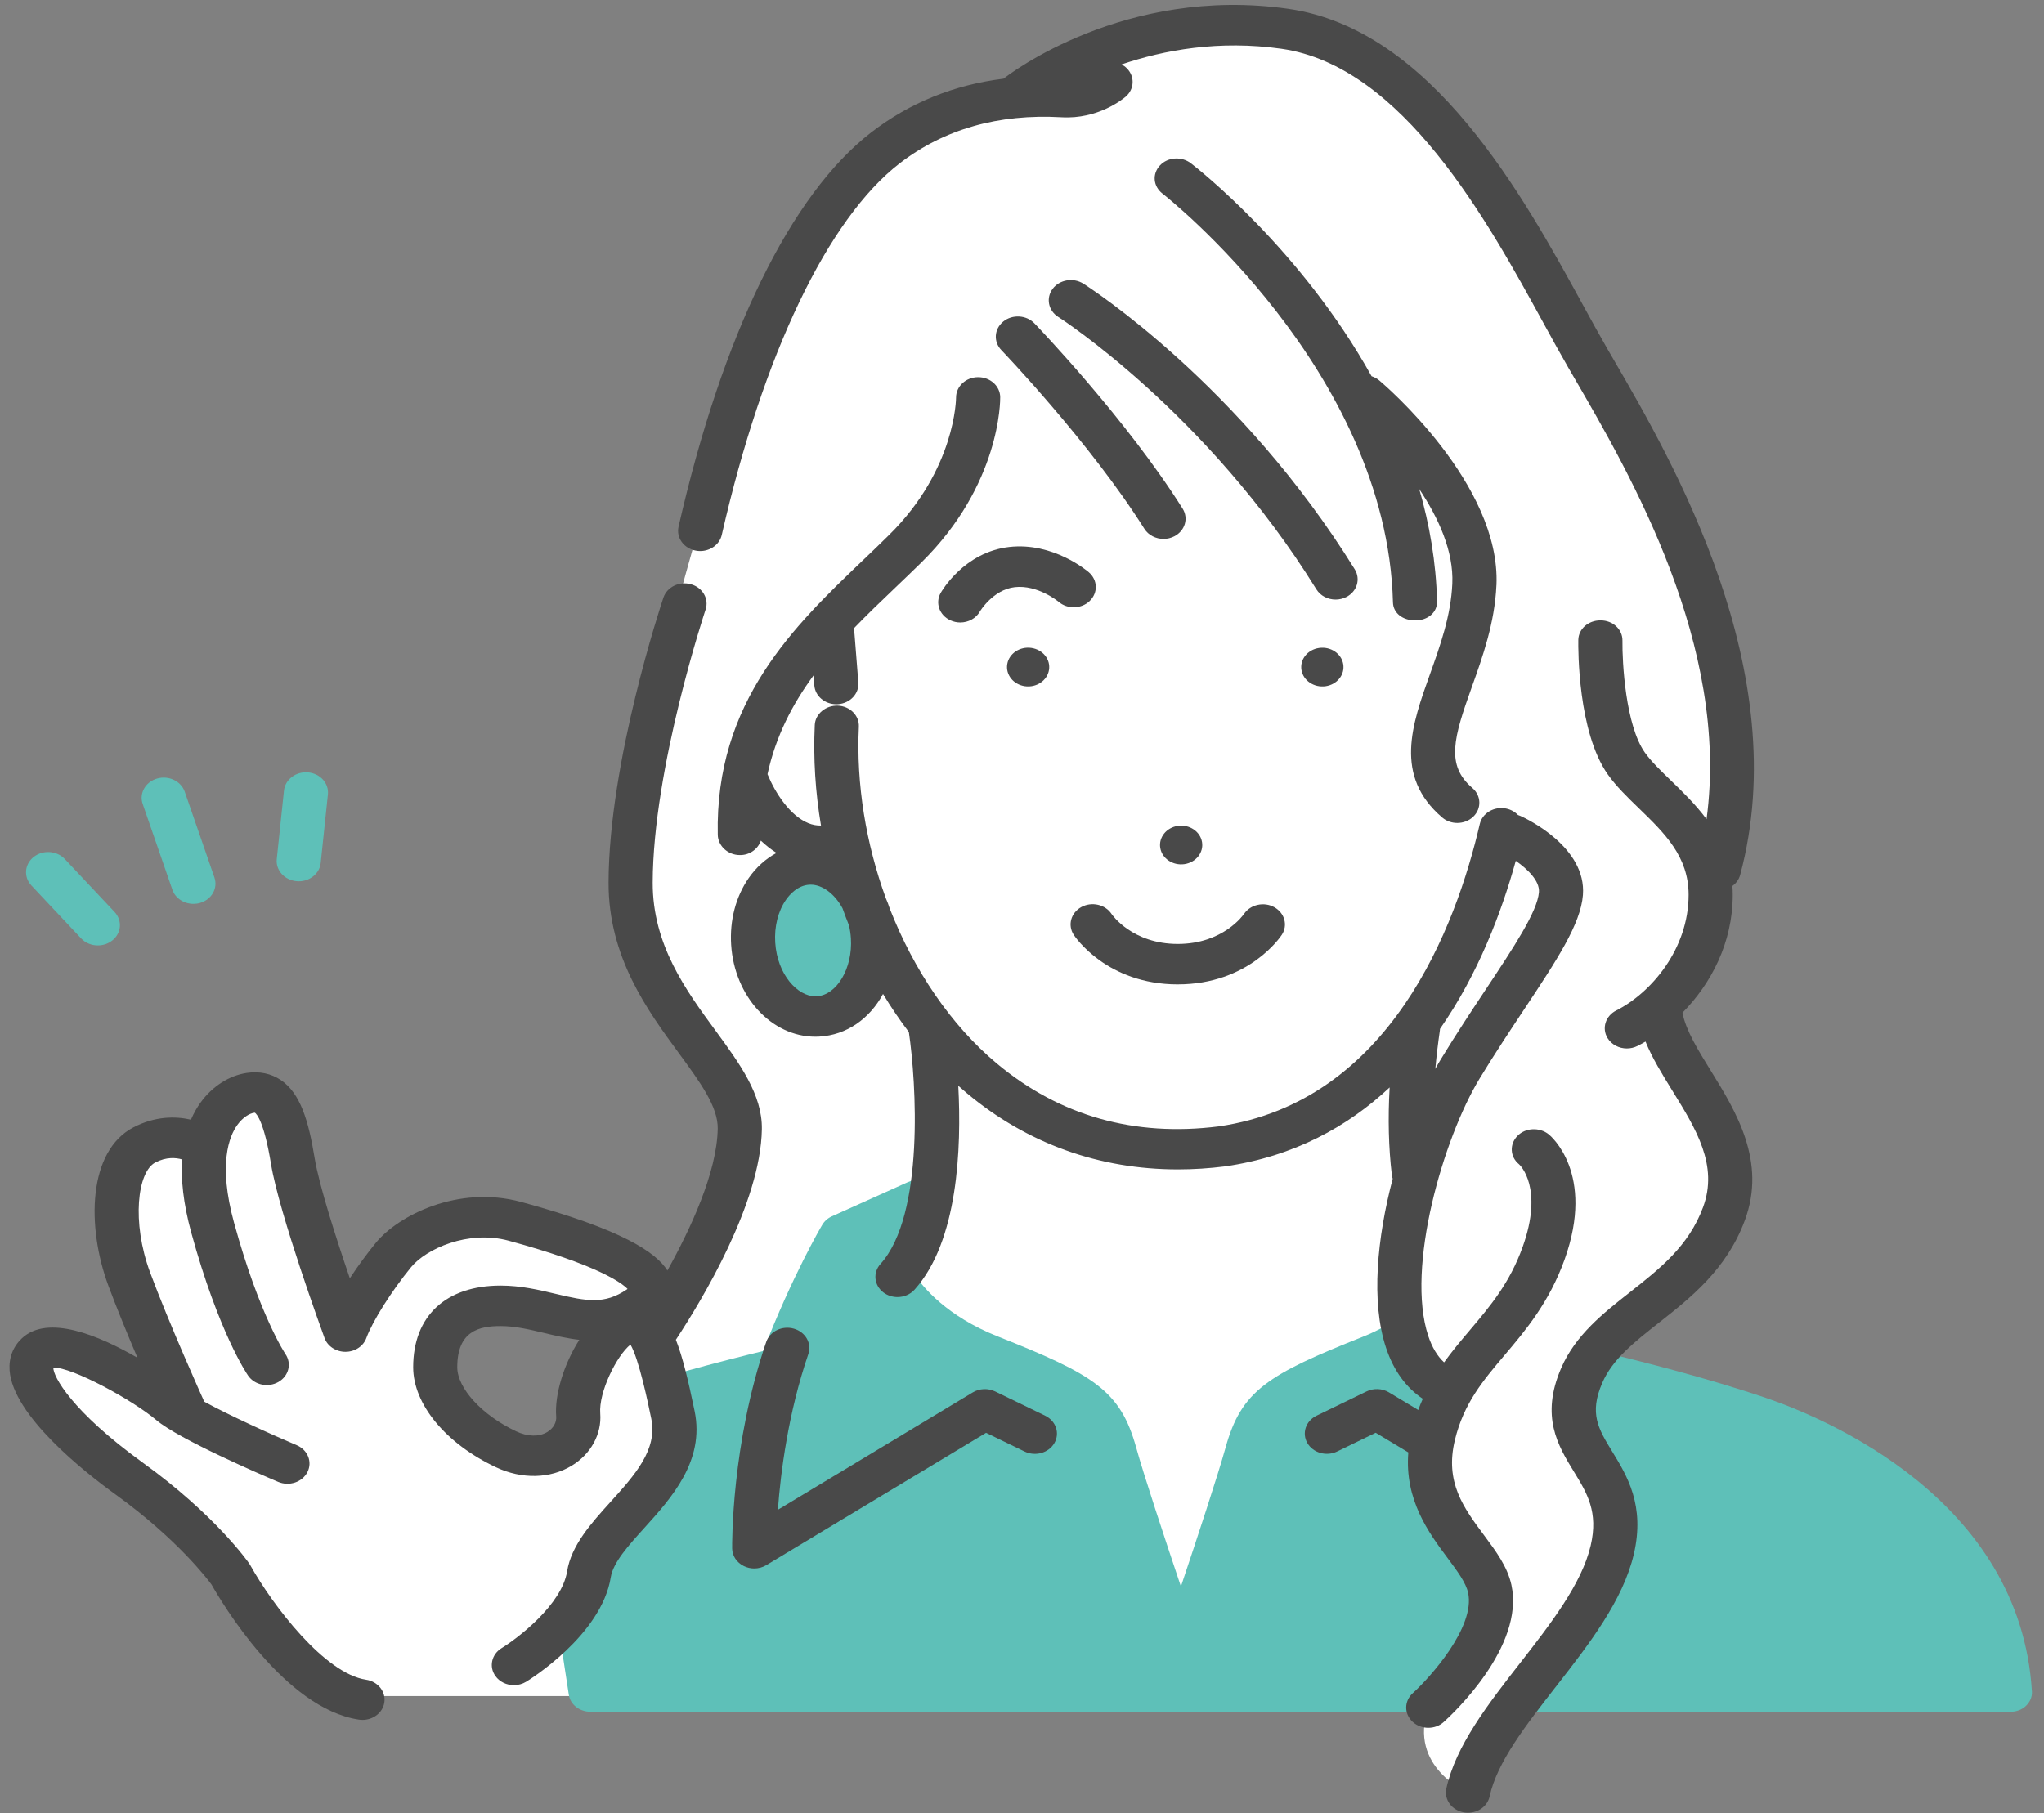
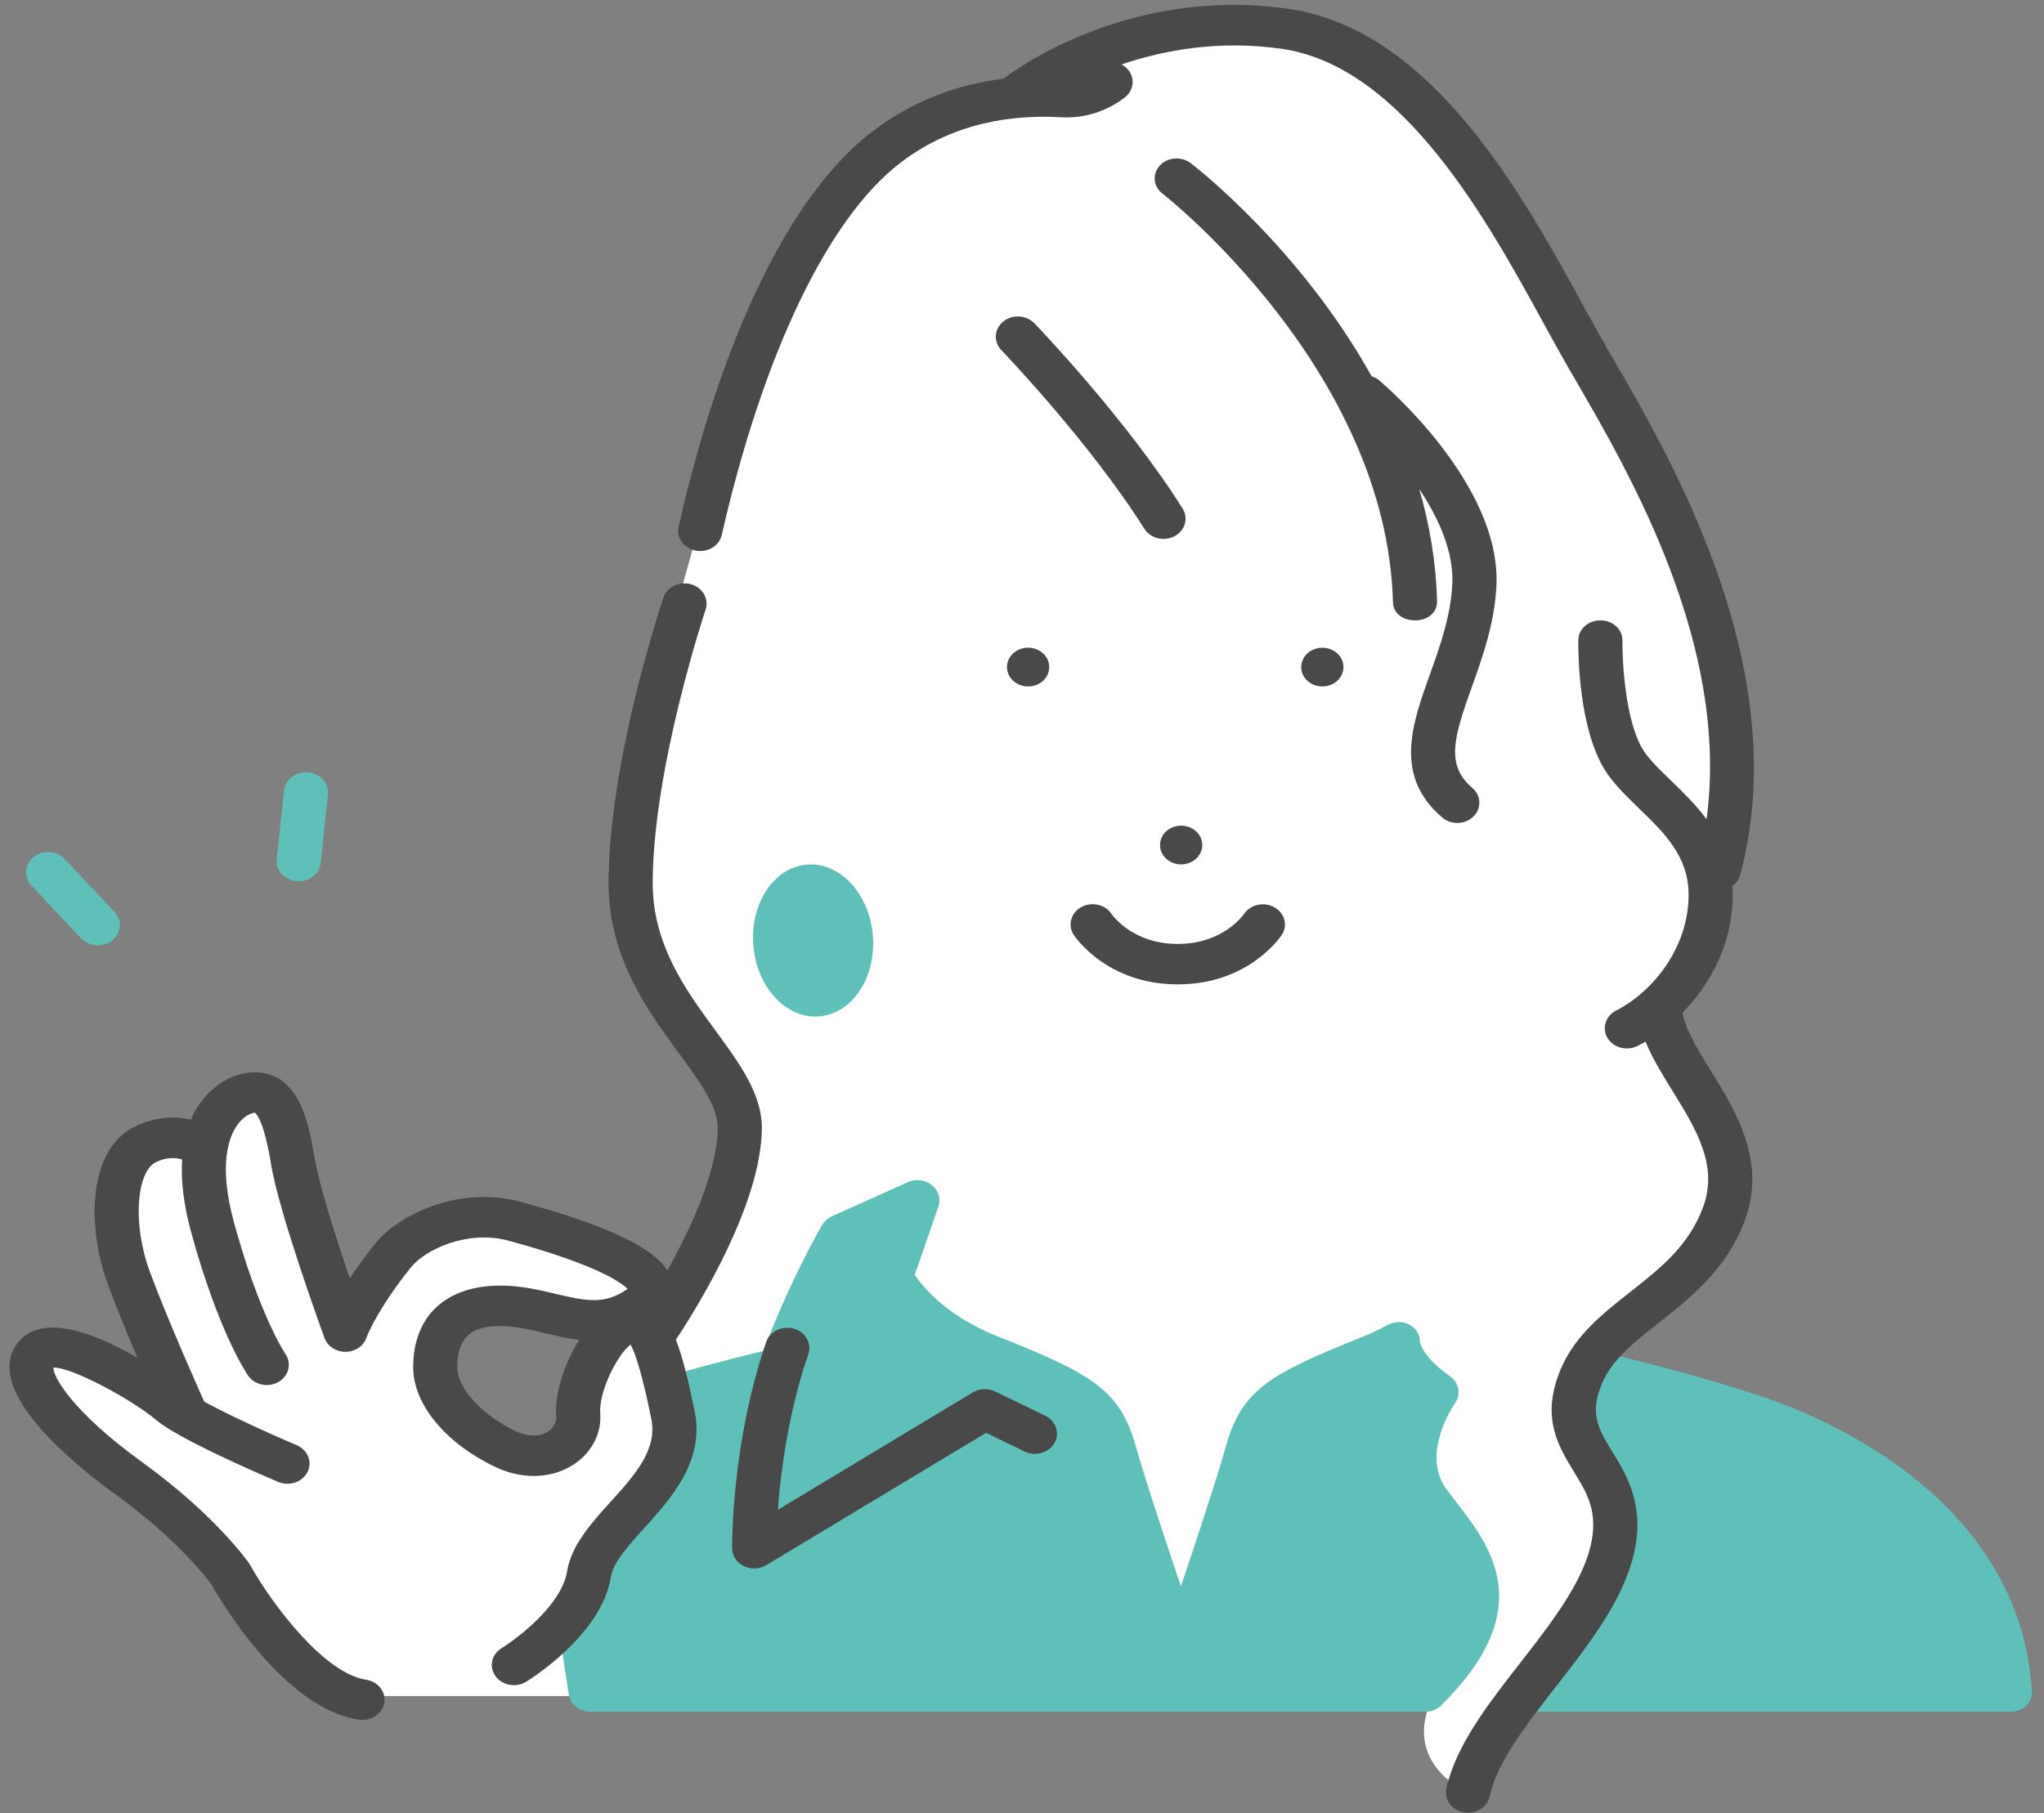
<svg xmlns="http://www.w3.org/2000/svg" width="133" height="118" viewBox="0 0 133 118" fill="none">
  <rect x="0" y="0" width="133" height="118" fill="#808080" stroke="none" />
  <path d="M42.256 87.452C42.256 87.452 49.629 75.316 48.053 72.288C46.477 69.259 41.522 63.835 41.072 57.446C40.622 51.057 44.347 37.989 46.322 31.507C48.296 25.024 52.98 7.38 66.242 6.121C66.242 6.121 73.505 -0.075 84.328 2C95.15 4.074 100.083 18.696 104.794 25.862C109.505 33.029 115.252 48.625 111.301 57.804C111.301 57.804 111.978 61.577 107.726 65.662C107.726 65.662 109.336 69.087 111.645 73.102C113.955 77.117 111.745 80.864 107.725 84.522C103.706 88.18 101.784 90.709 104.135 94.376C106.487 98.043 104.85 102.772 101.577 107.054C98.305 111.335 95.521 116.668 95.521 116.668C95.521 116.668 91.591 115.026 92.937 111.141L83.371 103.045L79.925 106.467L76.291 106.085L54.421 87.453L50.464 90.275L39.389 110.388H23.212C23.212 110.388 20.148 109.953 17.575 106.202C15.003 102.453 13.367 100.044 10.425 97.793C7.485 95.542 0.644 91.163 2.453 88.022C4.261 84.88 11.924 91.648 11.924 91.648C11.924 91.648 1.2 71.633 13.259 74.661C13.259 74.661 14.735 69.825 17.395 71.344C20.055 72.862 18.445 77.726 22.408 86.482C22.408 86.482 24.707 79.315 30.469 79.292C36.231 79.268 42.627 82.343 42.278 83.551C41.928 84.76 39.772 86.112 35.177 85.411C30.582 84.71 26.977 86.251 29.115 91.271C31.254 96.29 36.742 95.178 37.587 92.664C38.432 90.149 39.668 83.795 42.256 87.454V87.452Z" fill="white" />
  <path d="M132.213 110.078C131.452 97.573 118.775 92.302 114.909 90.984C111.122 89.695 106.714 88.583 104.422 88.036C103.904 87.912 103.35 88.063 102.992 88.429C102.262 89.175 101.245 91.056 102.068 93.384C102.341 94.16 102.723 94.766 103.091 95.354C103.859 96.58 104.583 97.734 104.181 100.707C103.812 103.437 100.356 107.84 99.056 109.308C98.708 109.703 98.636 110.232 98.874 110.69C99.113 111.149 99.617 111.413 100.171 111.413H130.782C131.176 111.413 131.553 111.291 131.825 111.028C132.096 110.766 132.237 110.438 132.216 110.077L132.213 110.078Z" fill="#5EC0B8" />
  <path d="M94.125 96.939C92.396 94.598 94.648 91.363 94.669 91.335C95.084 90.755 94.94 89.98 94.337 89.561C92.711 88.431 92.427 87.515 92.387 87.339C92.416 86.866 92.157 86.473 91.714 86.218C91.259 85.957 90.684 86.015 90.224 86.263C89.733 86.526 89.282 86.762 88.745 86.975C82.474 89.463 80.771 90.502 79.74 94.234C79.246 96.016 77.892 100.119 76.841 103.255C75.786 100.119 74.43 96.016 73.936 94.233C72.906 90.509 71.197 89.47 64.905 86.973C61.614 85.668 60.066 83.784 59.521 82.971L61.061 78.523C61.235 78.02 61.065 77.471 60.63 77.127C60.194 76.783 59.576 76.711 59.06 76.944L54.133 79.162C53.865 79.282 53.646 79.476 53.504 79.715C53.422 79.855 51.545 83.044 49.66 87.932C48.608 88.186 46.563 88.695 44.247 89.34C43.846 89.452 43.519 89.718 43.35 90.068C43.181 90.419 43.187 90.819 43.367 91.165C43.379 91.186 44.466 93.339 42.618 95.463C39.767 98.742 39.053 100.333 37.87 102.973C37.505 103.79 37.09 104.712 36.547 105.834C36.437 106.059 36.399 106.3 36.437 106.543L37.012 110.303C37.11 110.953 37.717 111.41 38.434 111.41H92.706C93.105 111.41 93.487 111.284 93.758 111.015C100.137 104.711 97.019 100.695 94.742 97.743C94.532 97.472 94.325 97.202 94.128 96.936L94.125 96.939Z" fill="#5EC0B8" />
  <path d="M53.224 66.156C55.375 66.039 56.977 63.731 56.803 61.001C56.628 58.27 54.741 56.15 52.59 56.266C50.438 56.383 48.836 58.69 49.011 61.421C49.185 64.152 51.072 66.272 53.224 66.156Z" fill="#5EC0B8" />
  <path d="M85.83 42.172C85.08 42.28 84.568 42.924 84.685 43.612C84.803 44.3 85.507 44.769 86.256 44.662C87.006 44.553 87.519 43.909 87.401 43.221C87.283 42.533 86.58 42.064 85.832 42.172H85.83Z" fill="#494949" />
  <path d="M77.067 56.242C77.817 56.134 78.331 55.49 78.213 54.801C78.094 54.113 77.392 53.645 76.643 53.752C75.893 53.86 75.38 54.505 75.497 55.192C75.615 55.881 76.318 56.349 77.068 56.242H77.067Z" fill="#494949" />
  <path d="M65.541 43.219C65.423 43.908 65.935 44.552 66.685 44.661C67.435 44.769 68.139 44.299 68.256 43.611C68.373 42.923 67.861 42.279 67.111 42.17C66.362 42.062 65.658 42.532 65.541 43.219Z" fill="#494949" />
  <path d="M76.636 64.067C81.247 64.067 83.321 60.971 83.407 60.84C83.811 60.22 83.592 59.425 82.921 59.048C82.251 58.672 81.368 58.866 80.95 59.478C80.895 59.558 79.579 61.436 76.636 61.436C73.693 61.436 72.377 59.558 72.33 59.49C71.922 58.865 71.038 58.664 70.36 59.036C69.68 59.409 69.459 60.217 69.865 60.841C69.951 60.973 72.025 64.068 76.636 64.068V64.067Z" fill="#494949" />
-   <path d="M70.907 39.111C71.453 38.584 71.429 37.751 70.853 37.25C70.76 37.169 68.532 35.271 65.667 35.6C62.722 35.941 61.267 38.486 61.206 38.595C60.844 39.241 61.123 40.035 61.828 40.367C62.039 40.465 62.263 40.513 62.483 40.513C63.004 40.513 63.508 40.251 63.761 39.796C63.769 39.783 64.615 38.377 66.027 38.214C67.514 38.043 68.849 39.14 68.883 39.167C69.456 39.662 70.362 39.638 70.907 39.113V39.111Z" fill="#494949" />
-   <path d="M68.497 18.795C68.046 19.393 68.207 20.213 68.859 20.627C68.955 20.687 78.525 26.846 85.656 38.356C85.921 38.783 86.406 39.022 86.905 39.022C87.145 39.022 87.389 38.966 87.613 38.85C88.303 38.491 88.543 37.688 88.153 37.055C80.7 25.028 70.907 18.725 70.494 18.462C69.842 18.048 68.947 18.197 68.496 18.794L68.497 18.795Z" fill="#494949" />
  <path d="M65.281 20.927C64.687 21.409 64.631 22.24 65.155 22.785C65.212 22.844 70.934 28.811 74.463 34.417C74.729 34.839 75.212 35.075 75.708 35.075C75.952 35.075 76.198 35.018 76.425 34.898C77.111 34.535 77.347 33.73 76.95 33.1C73.278 27.268 67.549 21.295 67.308 21.043C66.783 20.498 65.876 20.445 65.281 20.926V20.927Z" fill="#494949" />
  <path d="M97.372 38.089C97.663 31.508 90.074 25.035 89.749 24.762C89.599 24.636 89.427 24.544 89.247 24.487C84.646 16.218 77.918 10.959 77.497 10.632C76.892 10.162 75.985 10.216 75.473 10.771C74.96 11.326 75.035 12.128 75.639 12.598C75.786 12.711 90.245 24.053 90.638 39.206C90.656 39.922 91.296 40.377 92.072 40.377H92.107C92.899 40.377 93.527 39.862 93.507 39.135C93.442 36.577 93.017 34.133 92.348 31.828C93.598 33.702 94.593 35.88 94.5 37.984C94.408 40.076 93.713 42.016 93.041 43.893C91.878 47.141 90.676 50.499 93.844 53.208C94.121 53.445 94.473 53.561 94.823 53.561C95.208 53.561 95.591 53.421 95.873 53.143C96.415 52.612 96.382 51.778 95.802 51.283C94.057 49.792 94.591 48.005 95.769 44.714C96.468 42.762 97.26 40.548 97.37 38.092L97.372 38.089Z" fill="#494949" />
-   <path d="M98.344 103.147C98.085 101.962 97.344 100.968 96.56 99.914C95.243 98.145 93.999 96.475 94.668 93.72C95.248 91.334 96.48 89.876 97.907 88.19C99.266 86.585 100.804 84.766 101.807 81.97C103.813 76.374 100.901 73.932 100.776 73.831C100.18 73.35 99.258 73.389 98.734 73.933C98.209 74.478 98.25 75.297 98.845 75.778C98.911 75.839 100.455 77.308 99.079 81.148C98.232 83.511 96.972 85.001 95.638 86.576C95.072 87.246 94.497 87.924 93.964 88.668C93.526 88.265 93.183 87.691 92.936 86.952C91.459 82.501 93.925 74.056 96.274 70.199C97.257 68.583 98.263 67.067 99.151 65.728C101.298 62.491 102.85 60.152 102.998 58.254C103.241 55.154 99.38 53.307 98.938 53.108C98.884 53.083 98.826 53.062 98.77 53.044C98.574 52.836 98.305 52.684 97.989 52.621C97.213 52.47 96.45 52.923 96.286 53.635C94.741 60.288 90.476 71.693 79.295 73.311C73.805 74.005 68.949 72.629 64.865 69.219C61.878 66.726 59.471 63.157 57.898 59.144C57.824 58.91 57.738 58.682 57.641 58.462C56.349 54.915 55.706 51.055 55.884 47.298C55.919 46.572 55.305 45.957 54.512 45.926C53.739 45.901 53.051 46.458 53.016 47.184C52.913 49.372 53.057 51.574 53.421 53.731C53.141 53.737 52.87 53.687 52.598 53.576C51.406 53.093 50.444 51.614 49.94 50.387C50.477 47.912 51.565 45.826 52.936 43.959L52.987 44.612C53.042 45.305 53.671 45.833 54.418 45.833C54.453 45.833 54.487 45.833 54.522 45.83C55.313 45.777 55.908 45.147 55.851 44.421L55.602 41.266C55.593 41.149 55.565 41.036 55.525 40.93C56.423 39.995 57.362 39.097 58.294 38.208C58.858 37.669 59.418 37.135 59.959 36.602C65.104 31.533 65.085 26.074 65.082 25.843C65.071 25.118 64.425 24.542 63.633 24.548C62.843 24.555 62.207 25.15 62.21 25.874C62.21 25.921 62.184 30.55 57.857 34.812C57.325 35.337 56.776 35.867 56.221 36.396C51.674 40.737 46.52 45.67 46.704 54.336C46.72 55.053 47.36 55.652 48.139 55.652H48.168C48.8 55.652 49.326 55.246 49.508 54.713C49.815 55.005 50.155 55.277 50.528 55.513C49.826 55.891 49.203 56.448 48.713 57.153C47.877 58.359 47.473 59.9 47.575 61.494C47.789 64.847 50.194 67.473 53.053 67.473C53.136 67.473 53.221 67.47 53.306 67.466C55.099 67.369 56.595 66.294 57.457 64.691C57.978 65.552 58.539 66.382 59.138 67.169C59.616 70.4 60.176 79.073 57.292 82.264C56.786 82.824 56.871 83.654 57.481 84.117C57.749 84.32 58.074 84.419 58.397 84.419C58.81 84.419 59.219 84.256 59.503 83.942C62.337 80.807 62.571 74.735 62.354 70.665C62.543 70.835 62.736 71.001 62.93 71.164C66.838 74.426 71.524 76.109 76.643 76.109C77.651 76.109 78.676 76.044 79.713 75.913C84.191 75.265 87.691 73.329 90.422 70.774C90.307 72.81 90.354 74.695 90.565 76.468C90.575 76.554 90.595 76.636 90.621 76.716C89.609 80.555 89.192 84.719 90.187 87.717C90.677 89.192 91.481 90.306 92.579 91.041C92.475 91.275 92.375 91.517 92.282 91.769L90.38 90.623C89.941 90.359 89.381 90.336 88.92 90.561L85.665 92.14C84.965 92.48 84.698 93.277 85.068 93.919C85.44 94.562 86.31 94.807 87.01 94.466L89.514 93.25L91.638 94.529C91.385 97.633 92.981 99.776 94.186 101.395C94.828 102.257 95.383 103.002 95.527 103.661C96.017 105.9 93.017 109.214 91.929 110.198C91.363 110.706 91.354 111.54 91.91 112.059C92.191 112.321 92.563 112.453 92.935 112.453C93.307 112.453 93.662 112.328 93.94 112.077C94.484 111.588 99.227 107.182 98.344 103.144V103.147ZM55.368 61.078C55.492 63.012 54.45 64.771 53.139 64.842L53.054 64.844C51.901 64.844 50.576 63.437 50.443 61.344C50.376 60.312 50.63 59.3 51.137 58.57C51.381 58.217 51.906 57.621 52.672 57.58L52.757 57.578C53.493 57.578 54.3 58.152 54.821 59.114C54.953 59.485 55.093 59.855 55.24 60.219C55.305 60.49 55.349 60.776 55.368 61.077V61.078ZM93.691 67.049C93.695 67.02 93.696 66.992 93.699 66.963C96.183 63.394 97.706 59.37 98.629 56.028C99.403 56.565 100.195 57.336 100.137 58.067C100.038 59.33 98.492 61.661 96.7 64.361C95.8 65.719 94.777 67.26 93.769 68.917C93.644 69.123 93.518 69.338 93.394 69.565C93.467 68.754 93.567 67.915 93.693 67.047L93.691 67.049Z" fill="#494949" />
  <path d="M109.475 65.913C111.337 64.023 112.747 61.355 112.747 58.239C112.747 58.041 112.74 57.85 112.726 57.661C112.968 57.486 113.15 57.239 113.23 56.943C116.788 43.703 108.815 29.979 104.984 23.384L104.576 22.681C104.097 21.853 103.57 20.891 103.012 19.873C99.095 12.718 93.177 1.906 83.823 0.573C73.163 -0.947 65.646 4.849 65.297 5.122C62.064 5.524 59.183 6.691 56.692 8.614C51.459 12.651 47.006 21.767 44.152 34.279C43.99 34.99 44.487 35.688 45.264 35.836C45.363 35.856 45.462 35.865 45.56 35.865C46.225 35.865 46.821 35.438 46.964 34.818C49.647 23.053 53.868 14.235 58.543 10.629C61.424 8.405 64.96 7.397 69.074 7.632C71.45 7.771 73.062 6.448 73.24 6.298C73.821 5.803 73.854 4.971 73.314 4.438C73.214 4.339 73.101 4.258 72.98 4.193C75.738 3.257 79.319 2.597 83.384 3.175C91.276 4.299 96.795 14.382 100.447 21.054C101.012 22.086 101.547 23.062 102.041 23.915L102.451 24.622C106.075 30.86 112.566 42.033 111.043 53.316C110.328 52.353 109.488 51.539 108.727 50.802C108.064 50.161 107.438 49.559 107.028 48.979C105.774 47.206 105.55 43.119 105.57 41.69C105.58 40.964 104.945 40.376 104.153 40.376H104.133C103.349 40.376 102.709 40.934 102.698 41.655C102.689 42.261 102.667 47.642 104.617 50.402C105.171 51.185 105.885 51.876 106.64 52.607C108.304 54.218 109.875 55.74 109.875 58.236C109.875 61.773 107.432 64.621 105.162 65.77C104.468 66.121 104.215 66.922 104.598 67.558C104.861 67.992 105.35 68.238 105.856 68.238C106.091 68.238 106.329 68.185 106.549 68.075C106.723 67.987 106.897 67.891 107.071 67.79C107.502 68.854 108.146 69.899 108.815 70.982C110.363 73.486 111.826 75.852 110.813 78.579C109.878 81.095 108.024 82.555 106.061 84.1C104.318 85.471 102.517 86.889 101.589 89.028C100.215 92.197 101.383 94.102 102.412 95.783C103.272 97.187 104.015 98.402 103.502 100.598C102.919 103.091 100.881 105.707 98.91 108.238C96.845 110.888 94.712 113.626 94.111 116.41C93.957 117.124 94.463 117.816 95.24 117.956C95.335 117.973 95.428 117.981 95.52 117.981C96.192 117.981 96.791 117.548 96.927 116.921C97.408 114.694 99.273 112.3 101.247 109.767C103.389 107.018 105.603 104.175 106.311 101.149C107.051 97.979 105.867 96.046 104.917 94.493C103.998 92.993 103.391 92 104.259 89.999C104.926 88.462 106.319 87.365 107.933 86.095C110.002 84.467 112.347 82.622 113.534 79.425C114.962 75.58 112.94 72.309 111.316 69.682C110.477 68.325 109.684 67.04 109.476 65.91L109.475 65.913Z" fill="#494949" />
  <path d="M68.01 92.142L64.756 90.563C64.293 90.338 63.733 90.362 63.295 90.625L50.616 98.262C50.795 95.839 51.283 91.969 52.597 88.126C52.835 87.432 52.413 86.694 51.657 86.476C50.901 86.259 50.095 86.645 49.857 87.338C47.586 93.977 47.637 100.505 47.64 100.779C47.645 101.261 47.938 101.701 48.402 101.926C48.613 102.03 48.844 102.082 49.076 102.082C49.351 102.082 49.626 102.01 49.864 101.865L64.162 93.254L66.666 94.469C67.368 94.809 68.236 94.564 68.607 93.922C68.979 93.28 68.71 92.483 68.01 92.143V92.142Z" fill="#494949" />
  <path d="M43.974 87.197C43.983 87.184 43.993 87.174 44.002 87.16C45.651 84.654 49.496 78.305 49.573 73.494C49.609 71.24 48.126 69.218 46.557 67.077C44.637 64.459 42.46 61.492 42.47 57.448C42.489 49.958 45.879 39.773 45.912 39.671C46.145 38.976 45.719 38.24 44.962 38.025C44.202 37.811 43.401 38.201 43.167 38.895C43.023 39.328 39.617 49.553 39.598 57.442C39.587 62.291 42.128 65.759 44.172 68.544C45.541 70.411 46.723 72.023 46.701 73.454C46.656 76.291 44.932 79.989 43.426 82.689C42.679 81.503 40.486 80.014 33.902 78.226C29.802 77.117 25.911 79.112 24.457 80.885C23.923 81.535 23.32 82.35 22.762 83.195C21.894 80.654 20.768 77.171 20.474 75.377C20.076 72.945 19.548 71.149 18.264 70.288C17.639 69.868 16.877 69.71 16.071 69.827C14.913 69.996 13.811 70.703 13.046 71.765C12.827 72.069 12.612 72.436 12.425 72.874C11.383 72.633 10.066 72.655 8.687 73.371C5.719 74.911 5.626 79.825 7.047 83.666C7.585 85.119 8.298 86.851 8.945 88.37C6.446 86.921 3.112 85.523 1.425 87.103C0.844 87.649 0.567 88.371 0.625 89.191C0.834 92.135 5.515 95.819 7.519 97.267C11.511 100.15 13.499 102.769 13.763 103.128C14.378 104.218 18.491 111.195 23.356 111.922C23.434 111.933 23.511 111.939 23.588 111.939C24.28 111.939 24.89 111.479 25.004 110.834C25.131 110.117 24.6 109.44 23.817 109.323C21.139 108.923 17.773 104.535 16.282 101.864C16.262 101.827 16.239 101.791 16.214 101.756C16.126 101.629 13.989 98.588 9.296 95.199C4.656 91.845 3.449 89.575 3.47 89.008C4.674 88.966 8.614 91.109 10.166 92.422C11.649 93.678 17.034 95.996 18.099 96.447C18.819 96.753 19.672 96.466 20.006 95.806C20.339 95.146 20.026 94.365 19.307 94.06C17.574 93.324 14.891 92.105 13.284 91.224C13.274 91.197 13.264 91.17 13.253 91.143C13.23 91.093 10.99 86.119 9.768 82.82C8.548 79.52 8.947 76.263 10.105 75.66C10.817 75.291 11.436 75.34 11.849 75.46C11.77 76.727 11.915 78.288 12.44 80.206C14.224 86.72 16.069 89.424 16.147 89.536C16.571 90.149 17.455 90.328 18.123 89.941C18.792 89.555 18.992 88.743 18.573 88.128C18.557 88.103 16.876 85.597 15.225 79.565C14.182 75.753 14.915 73.95 15.444 73.215C15.819 72.695 16.26 72.464 16.527 72.426C16.556 72.421 16.578 72.42 16.583 72.418C16.703 72.502 17.183 73.001 17.636 75.767C18.17 79.007 20.996 86.755 21.117 87.084C21.313 87.62 21.861 87.981 22.478 87.981C23.095 87.981 23.643 87.62 23.838 87.082C24.238 85.989 25.492 84.004 26.754 82.466C27.721 81.288 30.456 80.036 33.09 80.748C38.908 82.329 40.454 83.499 40.834 83.89C40.818 83.901 40.801 83.914 40.782 83.927C39.336 84.906 38.197 84.696 36.147 84.208C35.091 83.956 33.893 83.671 32.572 83.671C29.012 83.671 26.885 85.656 26.885 88.981C26.885 91.399 29.005 93.958 32.285 95.5C33.959 96.285 35.795 96.246 37.198 95.395C38.449 94.637 39.161 93.334 39.057 91.993C38.949 90.627 40.107 88.248 41.023 87.51C41.577 88.454 42.169 91.322 42.377 92.333C42.795 94.356 41.301 96.007 39.721 97.756C38.467 99.143 37.172 100.577 36.901 102.271C36.554 104.435 33.709 106.609 32.641 107.266C31.981 107.669 31.802 108.486 32.241 109.09C32.517 109.471 32.973 109.678 33.438 109.678C33.712 109.678 33.988 109.606 34.232 109.458C34.432 109.336 39.138 106.426 39.742 102.654C39.897 101.689 40.885 100.596 41.933 99.437C43.685 97.498 45.867 95.084 45.198 91.845C44.779 89.813 44.412 88.297 43.977 87.194L43.974 87.197ZM36.191 92.185C36.222 92.584 36.005 92.964 35.612 93.202C35.076 93.526 34.34 93.511 33.592 93.16C31.368 92.114 29.753 90.358 29.753 88.983C29.753 86.624 31.177 86.306 32.568 86.306C33.521 86.306 34.444 86.526 35.421 86.759C36.146 86.932 36.905 87.112 37.696 87.201C36.693 88.771 36.079 90.773 36.19 92.185H36.191Z" fill="#494949" />
  <path d="M6.366 61.532C5.963 61.532 5.562 61.377 5.278 61.075L2.042 57.63C1.525 57.079 1.592 56.248 2.193 55.773C2.794 55.3 3.701 55.361 4.218 55.911L7.455 59.356C7.972 59.907 7.905 60.738 7.304 61.212C7.033 61.426 6.7 61.531 6.368 61.531L6.366 61.532Z" fill="#5EC0B8" />
-   <path d="M12.585 58.827C11.975 58.827 11.41 58.469 11.216 57.908L9.284 52.323C9.044 51.63 9.464 50.891 10.219 50.671C10.974 50.452 11.782 50.835 12.021 51.529L13.953 57.114C14.193 57.807 13.774 58.546 13.019 58.766C12.874 58.808 12.728 58.827 12.585 58.827Z" fill="#5EC0B8" />
  <path d="M19.44 57.356C19.394 57.356 19.348 57.354 19.3 57.351C18.511 57.281 17.932 56.638 18.009 55.914L18.478 51.453C18.554 50.729 19.261 50.199 20.044 50.27C20.834 50.339 21.413 50.982 21.336 51.705L20.867 56.167C20.796 56.848 20.17 57.357 19.44 57.357V57.356Z" fill="#5EC0B8" />
</svg>